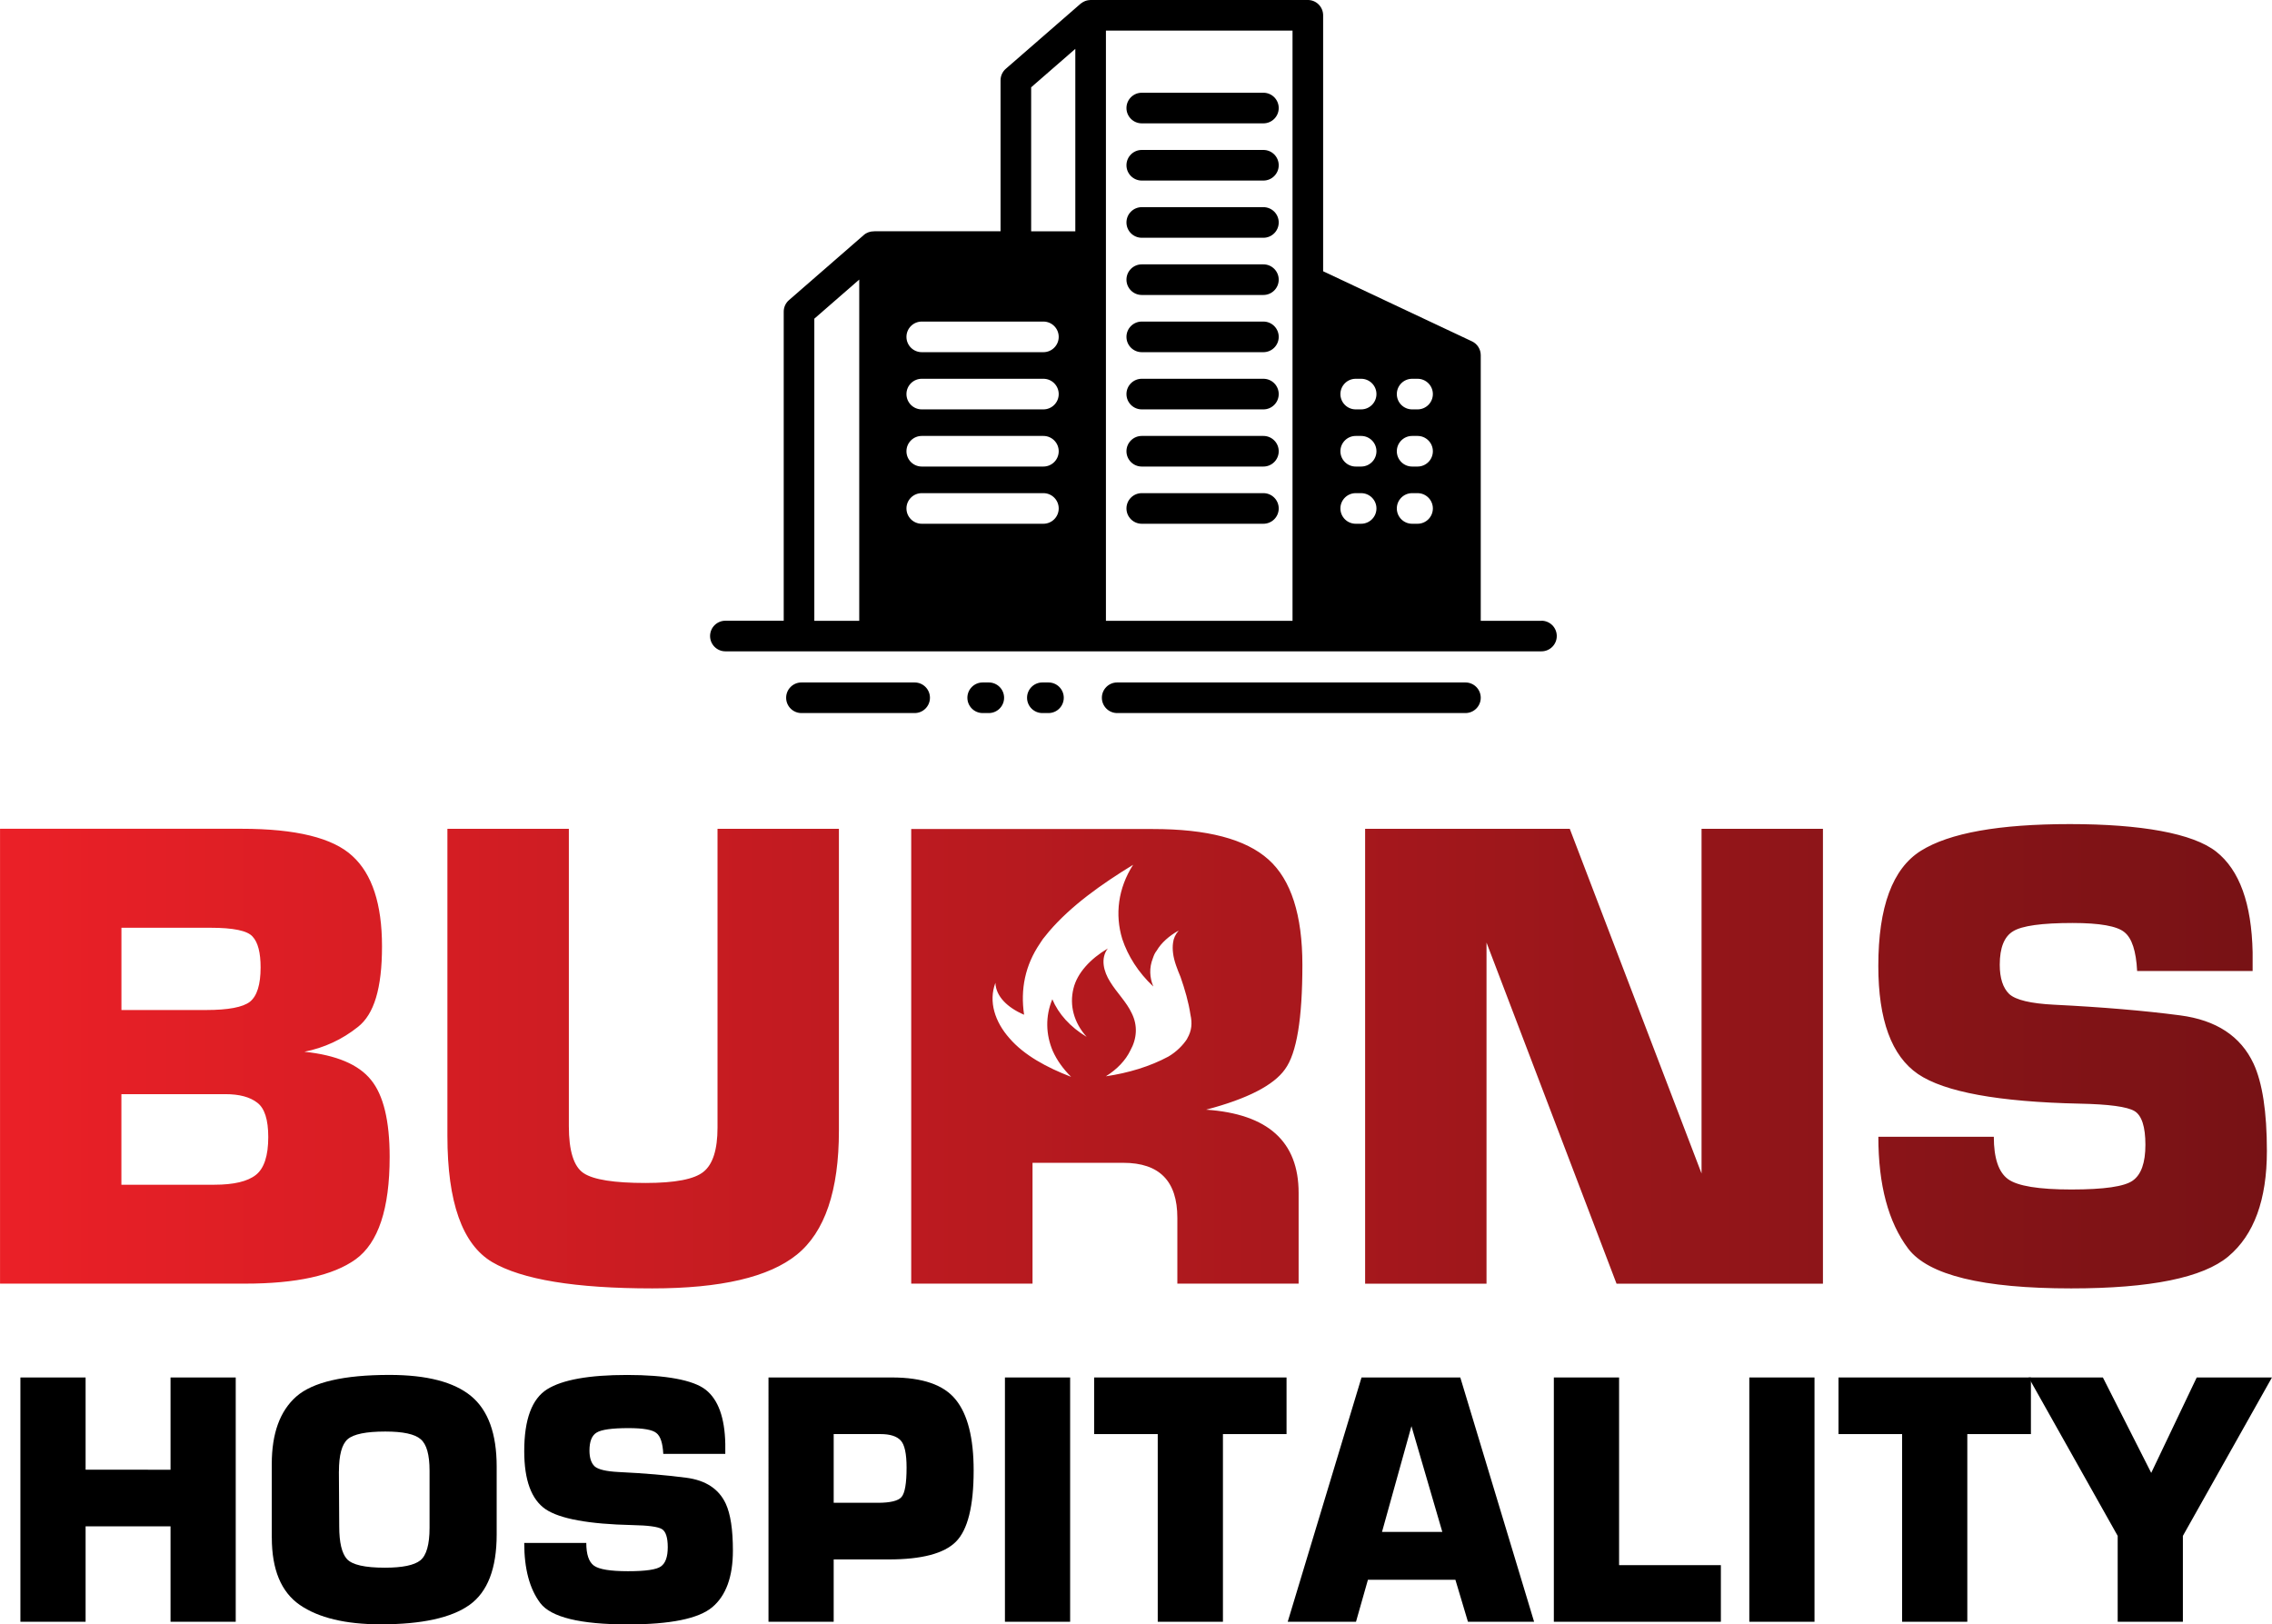
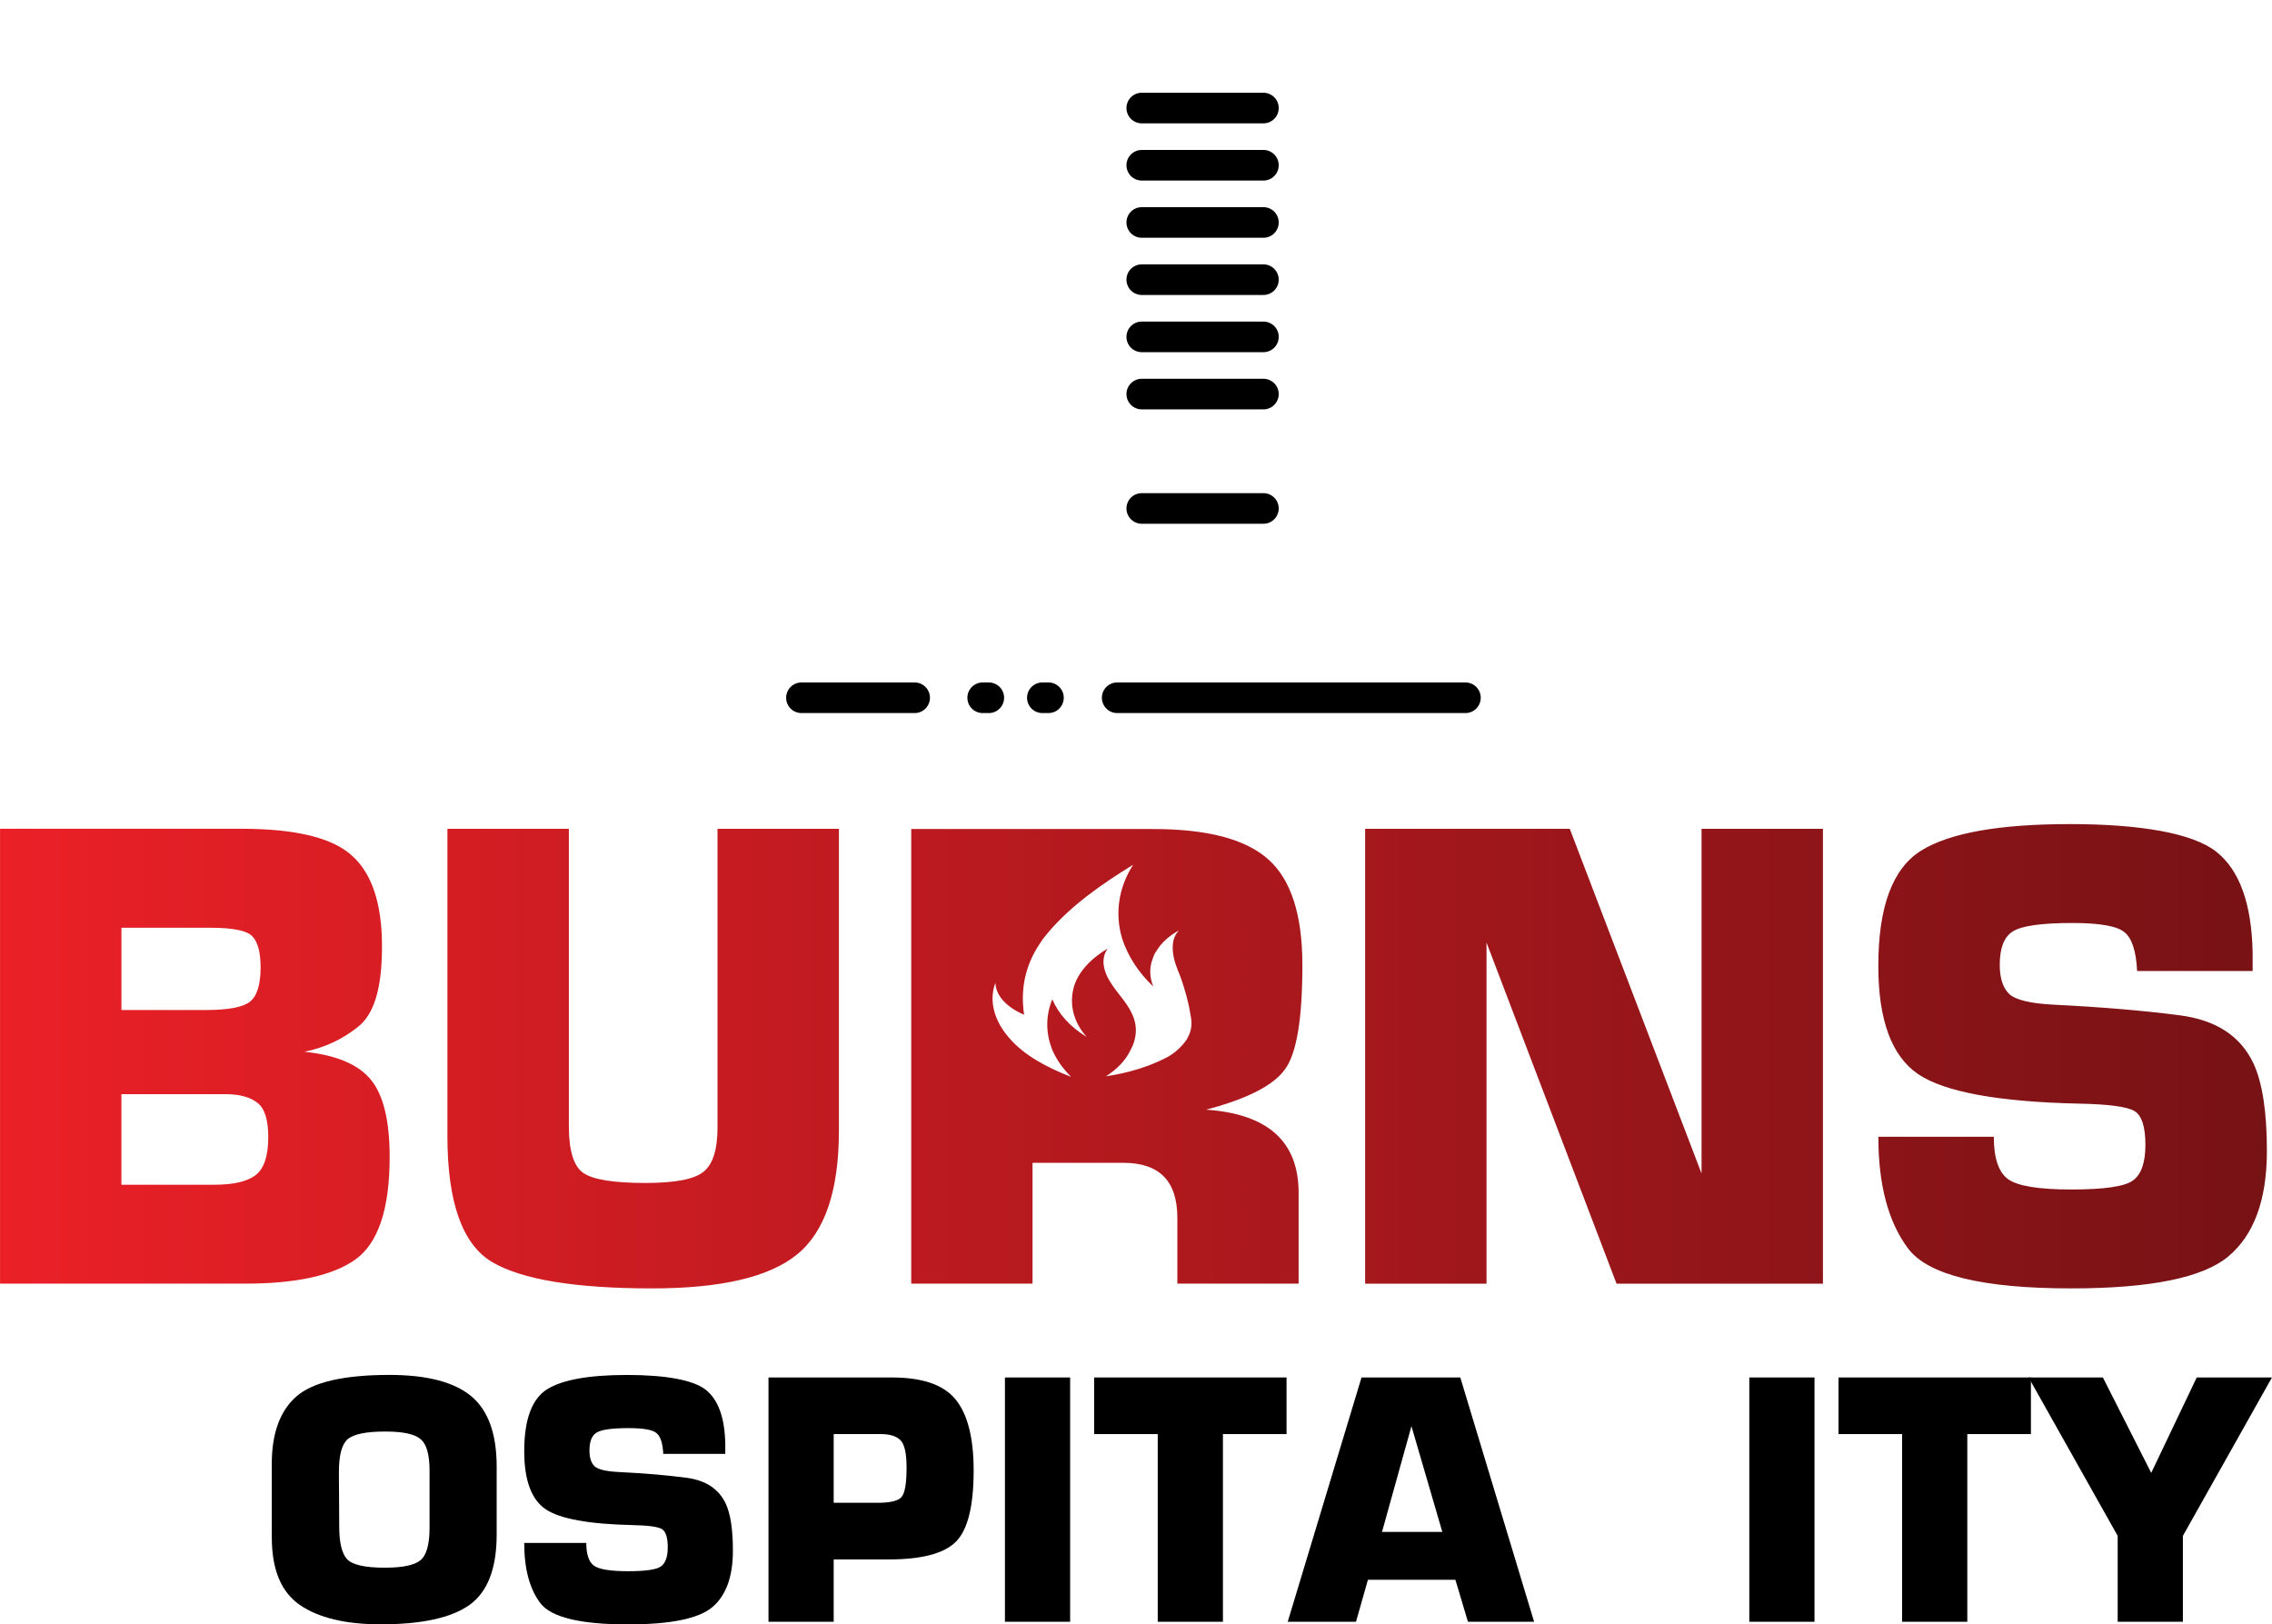
<svg xmlns="http://www.w3.org/2000/svg" xmlns:ns1="http://sodipodi.sourceforge.net/DTD/sodipodi-0.dtd" xmlns:ns2="http://www.inkscape.org/namespaces/inkscape" id="Layer_1" version="1.1" viewBox="0 0 489.513 350" ns1:docname="burns-hospitality.svg" ns2:version="1.2.2 (732a01da63, 2022-12-09)" width="489.513" height="350">
  <ns1:namedview id="namedview68" pagecolor="#ffffff" bordercolor="#111111" borderopacity="1" ns2:showpageshadow="0" ns2:pageopacity="0" ns2:pagecheckerboard="1" ns2:deskcolor="#d1d1d1" showgrid="false" ns2:zoom="0.52588385" ns2:cx="278.57863" ns2:cy="447.81752" ns2:window-width="1920" ns2:window-height="991" ns2:window-x="2391" ns2:window-y="394" ns2:window-maximized="1" ns2:current-layer="Layer_1" showguides="true" />
  <defs id="defs9">
    <style id="style2">
            .st0 {
                fill: url(#linear-gradient);
            }
        </style>
    <linearGradient id="linear-gradient" x1="34.97" y1="454.36" x2="577.03" y2="454.36" gradientUnits="userSpaceOnUse">
      <stop offset="0" stop-color="#eb2027" id="stop4" />
      <stop offset="1" stop-color="#771215" id="stop6" />
    </linearGradient>
  </defs>
  <g id="g37" transform="matrix(0.901,0,0,0.901,-31.5,-181.807)" ns2:export-filename="burns-hostpitality2.svg" ns2:export-xdpi="96" ns2:export-ydpi="96">
    <path class="st0" d="M 34.97,508.74 V 399.97 h 57.78 c 12.98,0 21.81,2.17 26.48,6.51 4.72,4.3 7.08,11.5 7.08,21.6 0,10.1 -1.91,16.24 -5.74,19.26 -3.78,3.02 -8.05,5 -12.82,5.95 7.65,0.8 12.96,3.04 15.93,6.73 2.97,3.63 4.46,9.77 4.46,18.41 0,12.42 -2.71,20.58 -8.14,24.5 -5.38,3.87 -14.19,5.81 -26.41,5.81 H 34.96 Z M 64,443.31 h 20.25 c 5.29,0 8.78,-0.66 10.48,-1.98 1.7,-1.37 2.55,-4.11 2.55,-8.21 0,-3.54 -0.64,-6 -1.91,-7.36 -1.23,-1.42 -4.58,-2.12 -10.06,-2.12 H 64 v 19.69 z m 0,41.78 h 22.23 c 4.63,0 7.93,-0.78 9.91,-2.34 1.98,-1.56 2.97,-4.58 2.97,-9.06 0,-4.15 -0.87,-6.89 -2.62,-8.21 -1.75,-1.37 -4.3,-2.05 -7.65,-2.05 H 63.99 v 21.67 z m 77.96,-85.11 h 29.03 v 71.09 c 0,5.95 1.18,9.7 3.54,11.26 2.36,1.56 7.29,2.34 14.8,2.34 7.08,0 11.71,-0.9 13.88,-2.69 2.22,-1.79 3.33,-5.31 3.33,-10.55 v -71.45 h 29.03 v 72.16 c 0,14.35 -3.35,24.24 -10.06,29.67 -6.66,5.38 -18.17,8.07 -34.56,8.07 -18.41,0 -31.18,-2.1 -38.31,-6.3 -7.13,-4.25 -10.69,-14.3 -10.69,-30.17 v -73.43 z m 219.45,0 h 48.93 l 31.51,82.42 v -82.42 h 29.03 v 108.77 h -49.36 l -31.09,-81.57 v 81.57 H 361.4 V 399.98 Z m 150.33,73.64 c 0,5.1 1.13,8.47 3.4,10.13 2.27,1.65 7.32,2.48 15.15,2.48 7.83,0 12.68,-0.71 14.66,-2.12 2.03,-1.42 3.04,-4.27 3.04,-8.57 0,-4.3 -0.87,-7.03 -2.62,-8.07 -1.75,-1.04 -6.11,-1.63 -13.1,-1.77 -19.45,-0.42 -32.34,-2.79 -38.66,-7.08 -6.33,-4.34 -9.49,-12.96 -9.49,-25.85 0,-14.12 3.4,-23.3 10.2,-27.55 6.8,-4.25 18.67,-6.37 35.62,-6.37 16.95,0 29.41,2.2 34.98,6.59 5.57,4.39 8.47,12.42 8.71,24.08 v 4.46 h -27.62 c -0.24,-4.77 -1.25,-7.86 -3.04,-9.28 -1.75,-1.46 -5.88,-2.2 -12.39,-2.2 -7.36,0 -12.11,0.66 -14.23,1.98 -2.12,1.27 -3.19,3.94 -3.19,8 0,3.21 0.76,5.55 2.27,7.01 1.56,1.42 5.12,2.27 10.69,2.55 11.52,0.57 21.57,1.42 30.17,2.55 8.64,1.13 14.49,4.98 17.56,11.54 2.12,4.58 3.19,11.54 3.19,20.89 0,11.66 -3.07,20.06 -9.21,25.21 -6.09,5.1 -18.62,7.65 -37.6,7.65 -21.15,0 -34.13,-3.16 -38.95,-9.49 -4.77,-6.33 -7.15,-15.25 -7.15,-26.77 h 27.62 z m -188.39,-6.47 c 9.89,-2.59 16.19,-5.85 18.89,-9.67 2.81,-3.82 4.16,-12.14 4.16,-24.96 0,-11.92 -2.7,-20.35 -8.09,-25.18 -5.51,-4.95 -14.73,-7.31 -27.66,-7.31 h -57.79 v 108.71 h 29.01 v -28.89 h 21.7 c 8.66,0 12.93,4.38 12.93,13.15 v 15.74 h 29 v -21.7 c 0,-12.25 -7.31,-18.89 -22.15,-19.9 z m -4.49,-16.98 c -1.01,1.57 -2.59,3.15 -4.5,4.27 -4.38,2.36 -9.56,3.93 -14.95,4.72 2.7,-1.69 4.72,-3.82 5.85,-6.18 1.57,-2.81 1.8,-5.96 0.34,-8.88 -1.24,-2.7 -3.6,-4.95 -5.17,-7.53 -1.57,-2.47 -2.36,-5.62 -0.56,-7.98 -4.16,2.47 -7.31,5.85 -8.21,9.56 -1.01,4.05 0.11,8.21 3.15,11.58 -3.94,-2.36 -6.75,-5.51 -8.21,-8.99 -1.69,4.05 -1.57,8.43 0.11,12.37 1.01,2.25 2.47,4.27 4.38,6.18 -5.85,-2.25 -11.24,-5.17 -14.73,-9.22 -3.49,-3.93 -5.06,-8.77 -3.37,-13.27 0.11,3.26 2.92,5.96 6.86,7.64 -0.9,-6.07 0.22,-11.8 3.82,-17.09 0.23,-0.34 0.45,-0.67 0.67,-1.01 0.45,-0.56 1.01,-1.24 1.46,-1.8 5.28,-6.18 12.59,-11.35 20.12,-15.96 -3.6,5.62 -4.38,11.92 -2.59,17.76 1.35,4.05 3.82,7.98 7.42,11.35 -0.9,-2.14 -1.01,-4.5 -0.11,-6.75 0.23,-0.67 0.45,-1.24 0.9,-1.8 1.12,-1.91 3.03,-3.6 5.28,-4.83 -0.79,0.9 -1.24,1.91 -1.35,2.92 -0.11,0.79 -0.11,1.57 0,2.47 0.23,1.91 1.01,3.82 1.8,5.73 1.01,2.92 1.91,5.96 2.36,8.99 0.45,2.02 0.34,3.82 -0.79,5.73 z" id="path11" style="fill:url(#linear-gradient)" />
    <g id="g35">
-       <path d="m 39.84,531.18 h 15.59 v 22.06 H 75.74 V 531.18 H 91.33 V 589.6 H 75.74 V 566.78 H 55.43 V 589.6 H 39.84 Z" id="path13" />
      <path d="m 99.95,569.48 v -17.61 c 0,-7.3 1.95,-12.68 5.86,-16.13 3.93,-3.45 11.36,-5.17 22.29,-5.17 8.92,0 15.43,1.69 19.51,5.06 4.08,3.37 6.12,8.99 6.12,16.85 v 16.24 c 0,8.14 -2.17,13.76 -6.5,16.85 -4.33,3.09 -11.41,4.64 -21.22,4.64 -8.42,0 -14.87,-1.55 -19.36,-4.64 -4.46,-3.09 -6.69,-8.46 -6.69,-16.09 z m 16.05,-15.82 0.08,13.16 c 0,3.83 0.62,6.43 1.86,7.8 1.27,1.37 4.28,2.05 9.05,2.05 4.18,0 7.01,-0.58 8.48,-1.75 1.47,-1.19 2.21,-3.79 2.21,-7.8 v -13.65 c 0,-3.83 -0.71,-6.34 -2.13,-7.53 -1.39,-1.22 -4.21,-1.83 -8.44,-1.83 -4.59,0 -7.59,0.61 -9.01,1.83 -1.39,1.22 -2.09,3.79 -2.09,7.72 z" id="path15" />
      <path d="m 175.16,570.74 c 0,2.74 0.61,4.55 1.83,5.44 1.22,0.89 3.93,1.33 8.14,1.33 4.21,0 6.81,-0.38 7.87,-1.14 1.09,-0.76 1.64,-2.29 1.64,-4.6 0,-2.31 -0.47,-3.78 -1.41,-4.34 -0.94,-0.56 -3.28,-0.88 -7.04,-0.95 -10.45,-0.23 -17.37,-1.5 -20.77,-3.8 -3.4,-2.33 -5.1,-6.96 -5.1,-13.88 0,-7.58 1.83,-12.51 5.48,-14.8 3.65,-2.28 10.03,-3.42 19.13,-3.42 9.1,0 15.8,1.18 18.79,3.54 2.99,2.36 4.55,6.67 4.68,12.93 v 2.4 h -14.83 c -0.13,-2.56 -0.67,-4.22 -1.64,-4.98 -0.94,-0.79 -3.16,-1.18 -6.66,-1.18 -3.96,0 -6.5,0.36 -7.64,1.07 -1.14,0.68 -1.71,2.12 -1.71,4.3 0,1.72 0.41,2.98 1.22,3.76 0.84,0.76 2.75,1.22 5.74,1.37 6.19,0.3 11.59,0.76 16.2,1.37 4.64,0.61 7.78,2.67 9.43,6.2 1.14,2.46 1.71,6.2 1.71,11.22 0,6.26 -1.65,10.78 -4.94,13.54 -3.27,2.74 -10,4.11 -20.2,4.11 -11.36,0 -18.33,-1.7 -20.92,-5.1 -2.56,-3.4 -3.84,-8.19 -3.84,-14.38 h 14.83 z" id="path17" />
      <path d="m 218.73,531.18 h 29.51 c 7.33,0 12.41,1.76 15.25,5.29 2.86,3.5 4.3,9.15 4.3,16.96 0,8.54 -1.42,14.22 -4.26,17.04 -2.81,2.81 -8.15,4.22 -16.01,4.22 h -13.2 v 14.91 h -15.59 z m 15.59,13.54 v 16.43 h 10.54 c 2.99,0 4.88,-0.46 5.67,-1.37 0.81,-0.91 1.22,-3.26 1.22,-7.04 0,-3.35 -0.47,-5.51 -1.41,-6.5 -0.94,-1.01 -2.54,-1.52 -4.79,-1.52 h -11.22 z" id="path19" />
      <path d="m 275.27,531.18 h 15.59 v 58.42 h -15.59 z" id="path21" />
      <path d="m 296.59,531.18 h 46.02 v 13.54 H 327.4 V 589.6 H 311.81 V 544.72 H 296.6 v -13.54 z" id="path23" />
      <path d="m 342.89,589.6 17.65,-58.42 h 23.62 l 17.65,58.42 h -15.82 l -3,-10.04 h -20.92 l -2.85,10.04 H 342.9 Z m 22.56,-21.49 h 14.41 l -7.38,-25.29 -7.04,25.29 z" id="path25" />
-       <path d="m 406.54,531.18 h 15.59 v 44.88 h 24.34 v 13.54 h -39.94 v -58.42 z" id="path27" />
      <path d="m 453.27,531.18 h 15.59 v 58.42 h -15.59 z" id="path29" />
      <path d="m 474.59,531.18 h 46.02 v 13.54 H 505.4 V 589.6 H 489.81 V 544.72 H 474.6 v -13.54 z" id="path31" />
      <path d="m 520.06,531.18 h 17.76 l 11.56,22.82 10.88,-22.82 h 17.99 l -21.3,37.88 v 20.54 h -15.59 v -20.54 z" id="path33" />
    </g>
  </g>
  <g id="g65" transform="matrix(0.901,0,0,0.901,-31.5,-181.807)">
    <path d="m 307.99,231.28 h 29.09 c 2.02,0 3.66,-1.64 3.66,-3.66 0,-2.02 -1.64,-3.66 -3.66,-3.66 h -29.09 c -2.02,0 -3.66,1.64 -3.66,3.66 0,2.02 1.64,3.66 3.66,3.66 z" id="path39" />
    <path d="m 307.99,244.96 h 29.09 c 2.02,0 3.66,-1.64 3.66,-3.66 0,-2.02 -1.64,-3.66 -3.66,-3.66 h -29.09 c -2.02,0 -3.66,1.64 -3.66,3.66 0,2.02 1.64,3.66 3.66,3.66 z" id="path41" />
    <path d="m 307.99,258.64 h 29.09 c 2.02,0 3.66,-1.64 3.66,-3.66 0,-2.02 -1.64,-3.66 -3.66,-3.66 h -29.09 c -2.02,0 -3.66,1.64 -3.66,3.66 0,2.02 1.64,3.66 3.66,3.66 z" id="path43" />
    <path d="m 307.99,272.32 h 29.09 c 2.02,0 3.66,-1.64 3.66,-3.66 0,-2.02 -1.64,-3.66 -3.66,-3.66 h -29.09 c -2.02,0 -3.66,1.64 -3.66,3.66 0,2.02 1.64,3.66 3.66,3.66 z" id="path45" />
    <path d="m 307.99,286 h 29.09 c 2.02,0 3.66,-1.64 3.66,-3.66 0,-2.02 -1.64,-3.66 -3.66,-3.66 h -29.09 c -2.02,0 -3.66,1.64 -3.66,3.66 0,2.02 1.64,3.66 3.66,3.66 z" id="path47" />
    <path d="m 307.99,299.68 h 29.09 c 2.02,0 3.66,-1.64 3.66,-3.66 0,-2.02 -1.64,-3.66 -3.66,-3.66 h -29.09 c -2.02,0 -3.66,1.64 -3.66,3.66 0,2.02 1.64,3.66 3.66,3.66 z" id="path49" />
    <path d="m 385.39,364.98 h -83.28 c -2.02,0 -3.66,1.64 -3.66,3.66 0,2.02 1.64,3.66 3.66,3.66 h 83.28 c 2.02,0 3.66,-1.64 3.66,-3.66 0,-2.02 -1.64,-3.66 -3.66,-3.66 z" id="path51" />
-     <path d="m 253.68,364.98 h -27.07 c -2.02,0 -3.66,1.64 -3.66,3.66 0,2.02 1.64,3.66 3.66,3.66 h 27.07 c 2.02,0 3.66,-1.64 3.66,-3.66 0,-2.02 -1.64,-3.66 -3.66,-3.66 z" id="path53" />
+     <path d="m 253.68,364.98 h -27.07 c -2.02,0 -3.66,1.64 -3.66,3.66 0,2.02 1.64,3.66 3.66,3.66 h 27.07 c 2.02,0 3.66,-1.64 3.66,-3.66 0,-2.02 -1.64,-3.66 -3.66,-3.66 " id="path53" />
    <path d="m 285.68,364.98 h -1.46 c -2.02,0 -3.66,1.64 -3.66,3.66 0,2.02 1.64,3.66 3.66,3.66 h 1.46 c 2.02,0 3.66,-1.64 3.66,-3.66 0,-2.02 -1.64,-3.66 -3.66,-3.66 z" id="path55" />
    <path d="m 271.41,364.98 h -1.46 c -2.02,0 -3.66,1.64 -3.66,3.66 0,2.02 1.64,3.66 3.66,3.66 h 1.46 c 2.02,0 3.66,-1.64 3.66,-3.66 0,-2.02 -1.64,-3.66 -3.66,-3.66 z" id="path57" />
-     <path d="m 307.99,313.35 h 29.09 c 2.02,0 3.66,-1.64 3.66,-3.66 0,-2.02 -1.64,-3.66 -3.66,-3.66 h -29.09 c -2.02,0 -3.66,1.64 -3.66,3.66 0,2.02 1.64,3.66 3.66,3.66 z" id="path59" />
    <path d="m 307.99,327.03 h 29.09 c 2.02,0 3.66,-1.64 3.66,-3.66 0,-2.02 -1.64,-3.66 -3.66,-3.66 h -29.09 c -2.02,0 -3.66,1.64 -3.66,3.66 0,2.02 1.64,3.66 3.66,3.66 z" id="path61" />
-     <path d="m 403.58,350.24 h -14.53 v -63.52 c 0,-1.42 -0.82,-2.71 -2.1,-3.31 l -35.59,-16.76 v -61.21 c 0,-2.02 -1.64,-3.66 -3.66,-3.66 h -51.94 c -0.07,0 -0.13,0.02 -0.2,0.02 -0.13,0 -0.27,0.02 -0.4,0.04 -0.11,0.02 -0.22,0.04 -0.33,0.07 -0.12,0.03 -0.23,0.07 -0.35,0.11 -0.11,0.04 -0.22,0.09 -0.33,0.15 -0.1,0.05 -0.2,0.1 -0.3,0.16 -0.12,0.07 -0.22,0.15 -0.33,0.23 -0.05,0.04 -0.11,0.07 -0.16,0.11 l -17.88,15.56 c -0.8,0.69 -1.26,1.7 -1.26,2.76 v 36.1 h -30.13 c 0,0 -0.09,0.01 -0.14,0.01 -0.87,0 -1.74,0.27 -2.44,0.89 l -17.88,15.56 c -0.8,0.69 -1.26,1.7 -1.26,2.76 v 73.91 h -13.95 c -2.02,0 -3.66,1.64 -3.66,3.66 0,2.02 1.64,3.66 3.66,3.66 h 195.15 c 2.02,0 3.66,-1.64 3.66,-3.66 0,-2.02 -1.64,-3.66 -3.66,-3.66 z m -163.15,0 h -10.74 v -72.25 l 10.74,-9.35 v 81.59 z m 44.04,-23.21 h -29.09 c -2.02,0 -3.66,-1.64 -3.66,-3.66 0,-2.02 1.64,-3.66 3.66,-3.66 h 29.09 c 2.02,0 3.66,1.64 3.66,3.66 0,2.02 -1.64,3.66 -3.66,3.66 z m 0,-13.68 h -29.09 c -2.02,0 -3.66,-1.64 -3.66,-3.66 0,-2.02 1.64,-3.66 3.66,-3.66 h 29.09 c 2.02,0 3.66,1.64 3.66,3.66 0,2.02 -1.64,3.66 -3.66,3.66 z m 0,-13.67 h -29.09 c -2.02,0 -3.66,-1.64 -3.66,-3.66 0,-2.02 1.64,-3.66 3.66,-3.66 h 29.09 c 2.02,0 3.66,1.64 3.66,3.66 0,2.02 -1.64,3.66 -3.66,3.66 z m 0,-13.68 h -29.09 c -2.02,0 -3.66,-1.64 -3.66,-3.66 0,-2.02 1.64,-3.66 3.66,-3.66 h 29.09 c 2.02,0 3.66,1.64 3.66,3.66 0,2.02 -1.64,3.66 -3.66,3.66 z m 7.63,-28.9 h -10.56 v -34.44 l 10.56,-9.19 z m 51.94,93.14 H 299.42 V 209.1 h 44.62 z m 16.41,-23.21 h -1.3 c -2.02,0 -3.66,-1.64 -3.66,-3.66 0,-2.02 1.64,-3.66 3.66,-3.66 h 1.3 c 2.02,0 3.66,1.64 3.66,3.66 0,2.02 -1.64,3.66 -3.66,3.66 z m 0,-13.68 h -1.3 c -2.02,0 -3.66,-1.64 -3.66,-3.66 0,-2.02 1.64,-3.66 3.66,-3.66 h 1.3 c 2.02,0 3.66,1.64 3.66,3.66 0,2.02 -1.64,3.66 -3.66,3.66 z m 0,-13.67 h -1.3 c -2.02,0 -3.66,-1.64 -3.66,-3.66 0,-2.02 1.64,-3.66 3.66,-3.66 h 1.3 c 2.02,0 3.66,1.64 3.66,3.66 0,2.02 -1.64,3.66 -3.66,3.66 z m 13.49,27.35 h -1.3 c -2.02,0 -3.66,-1.64 -3.66,-3.66 0,-2.02 1.64,-3.66 3.66,-3.66 h 1.3 c 2.02,0 3.66,1.64 3.66,3.66 0,2.02 -1.64,3.66 -3.66,3.66 z m 0,-13.68 h -1.3 c -2.02,0 -3.66,-1.64 -3.66,-3.66 0,-2.02 1.64,-3.66 3.66,-3.66 h 1.3 c 2.02,0 3.66,1.64 3.66,3.66 0,2.02 -1.64,3.66 -3.66,3.66 z m 0,-13.67 h -1.3 c -2.02,0 -3.66,-1.64 -3.66,-3.66 0,-2.02 1.64,-3.66 3.66,-3.66 h 1.3 c 2.02,0 3.66,1.64 3.66,3.66 0,2.02 -1.64,3.66 -3.66,3.66 z" id="path63" />
  </g>
</svg>